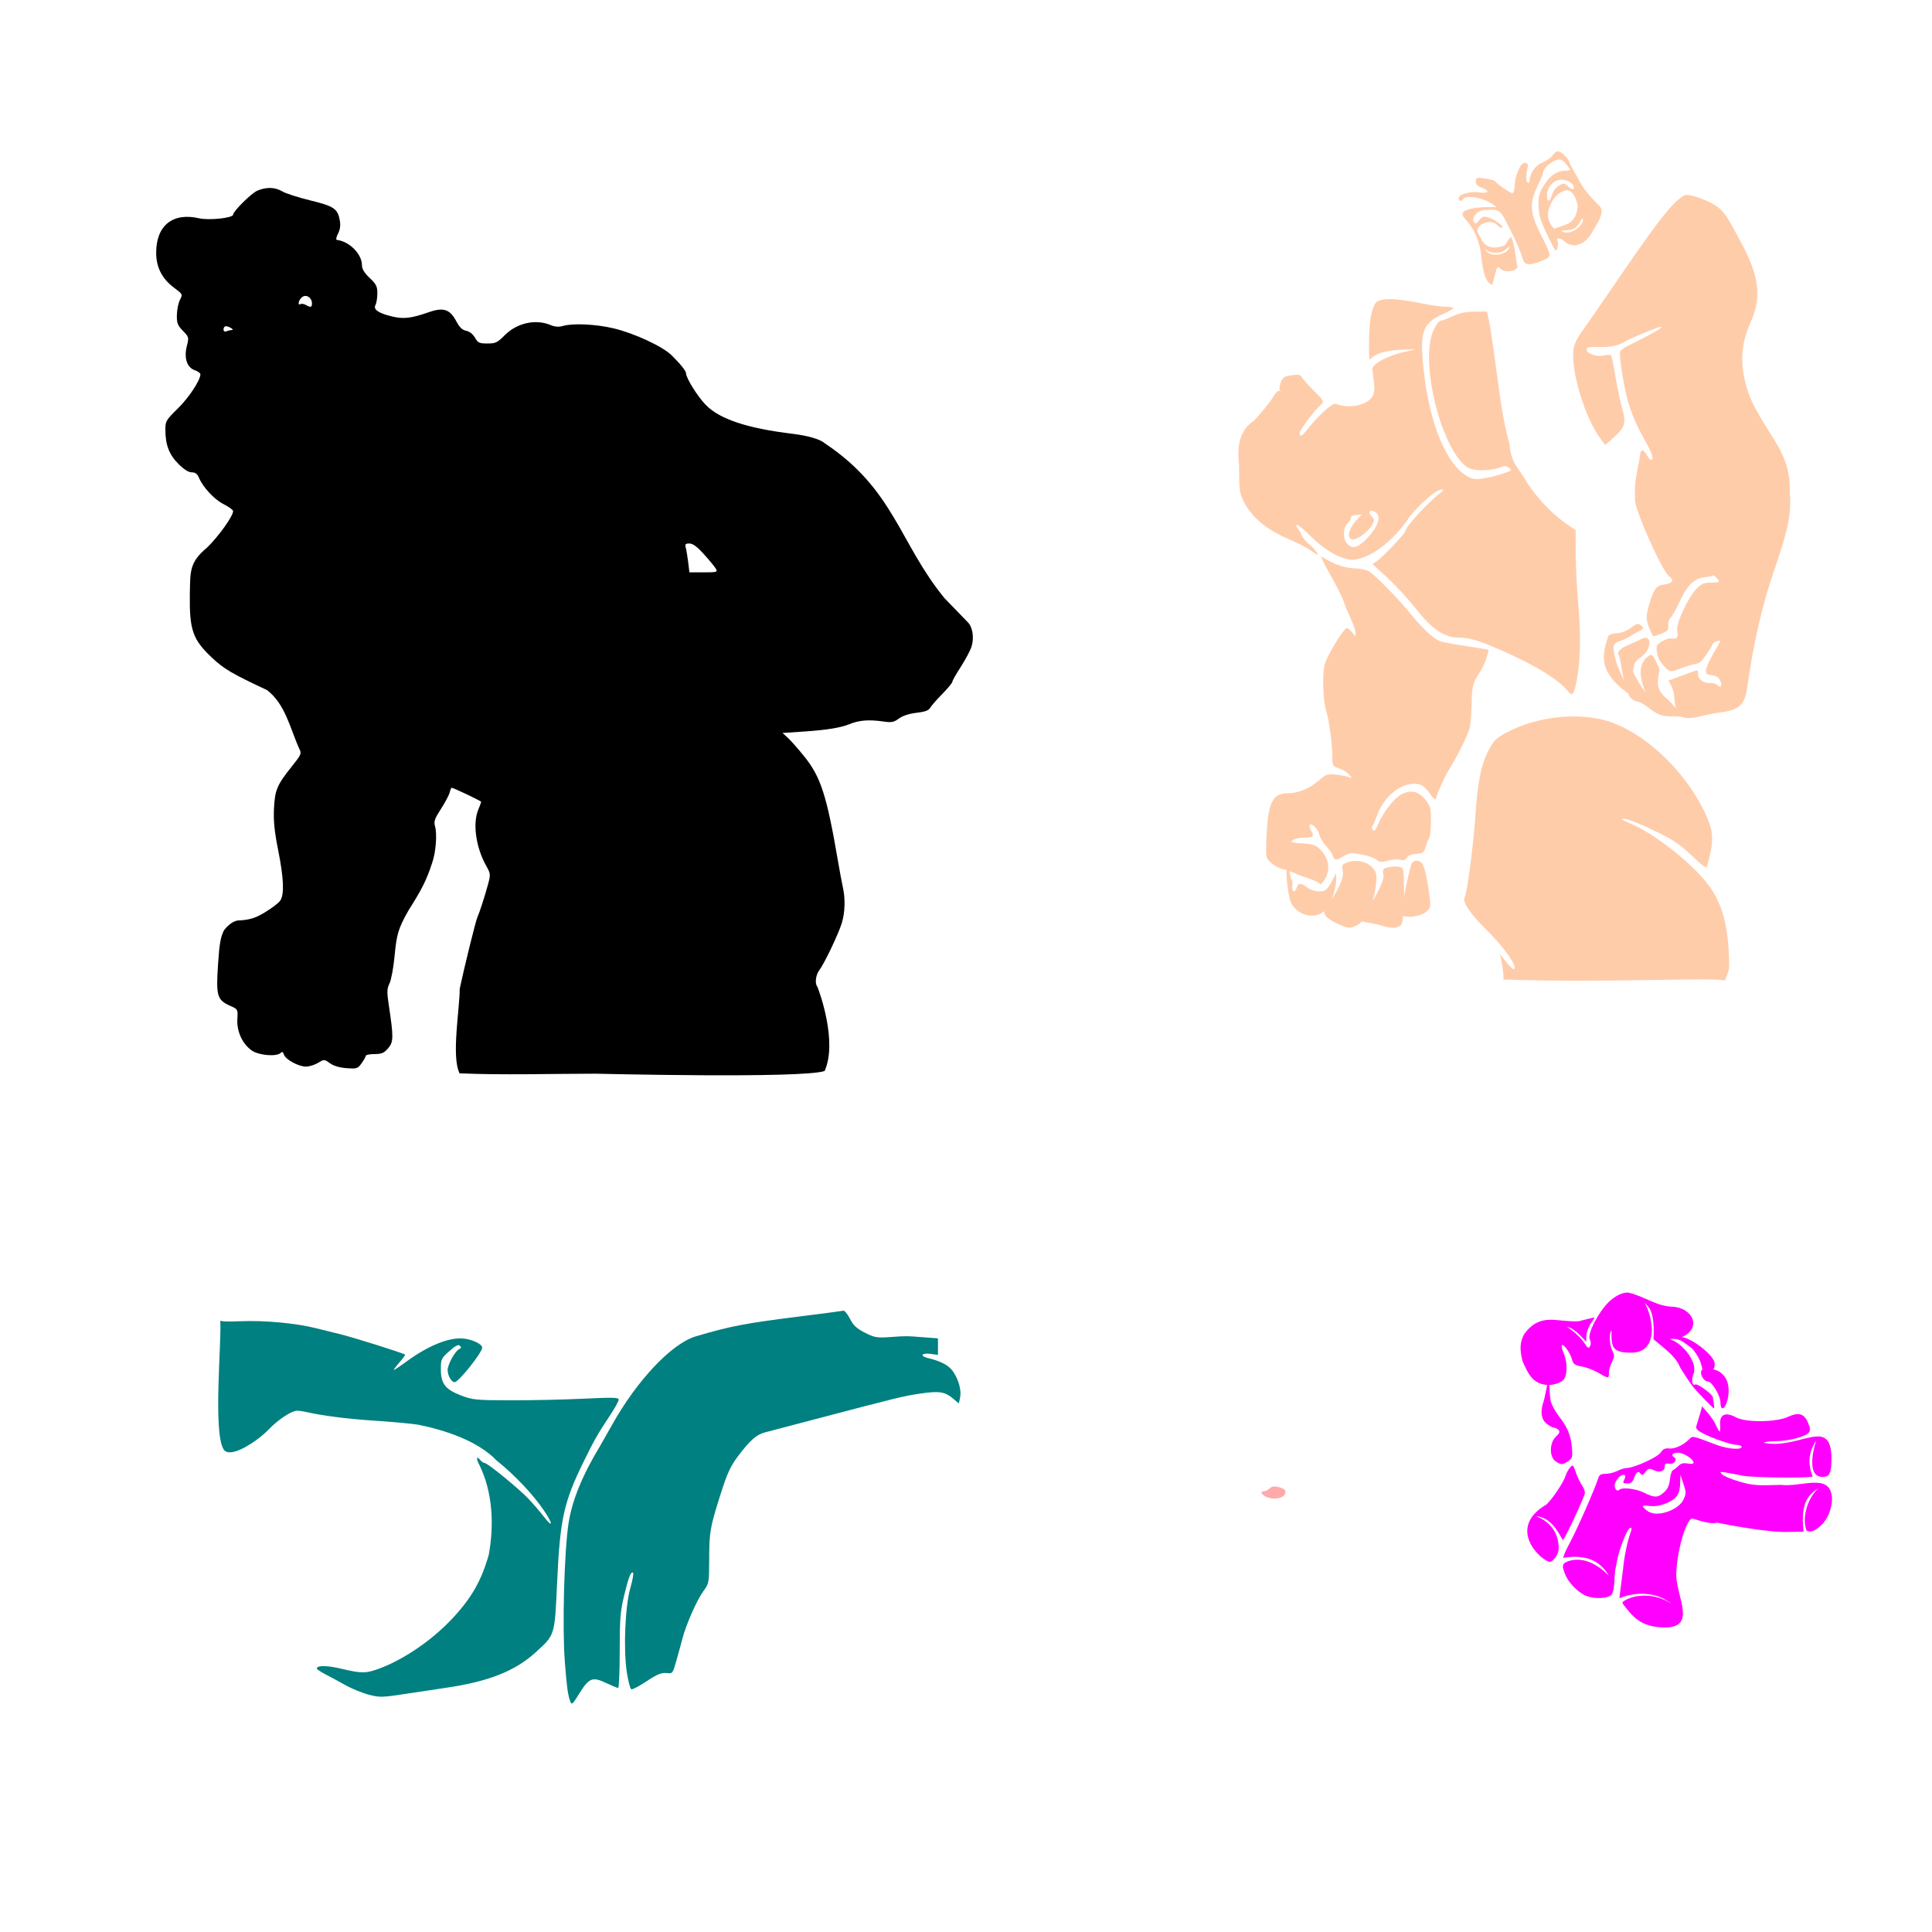
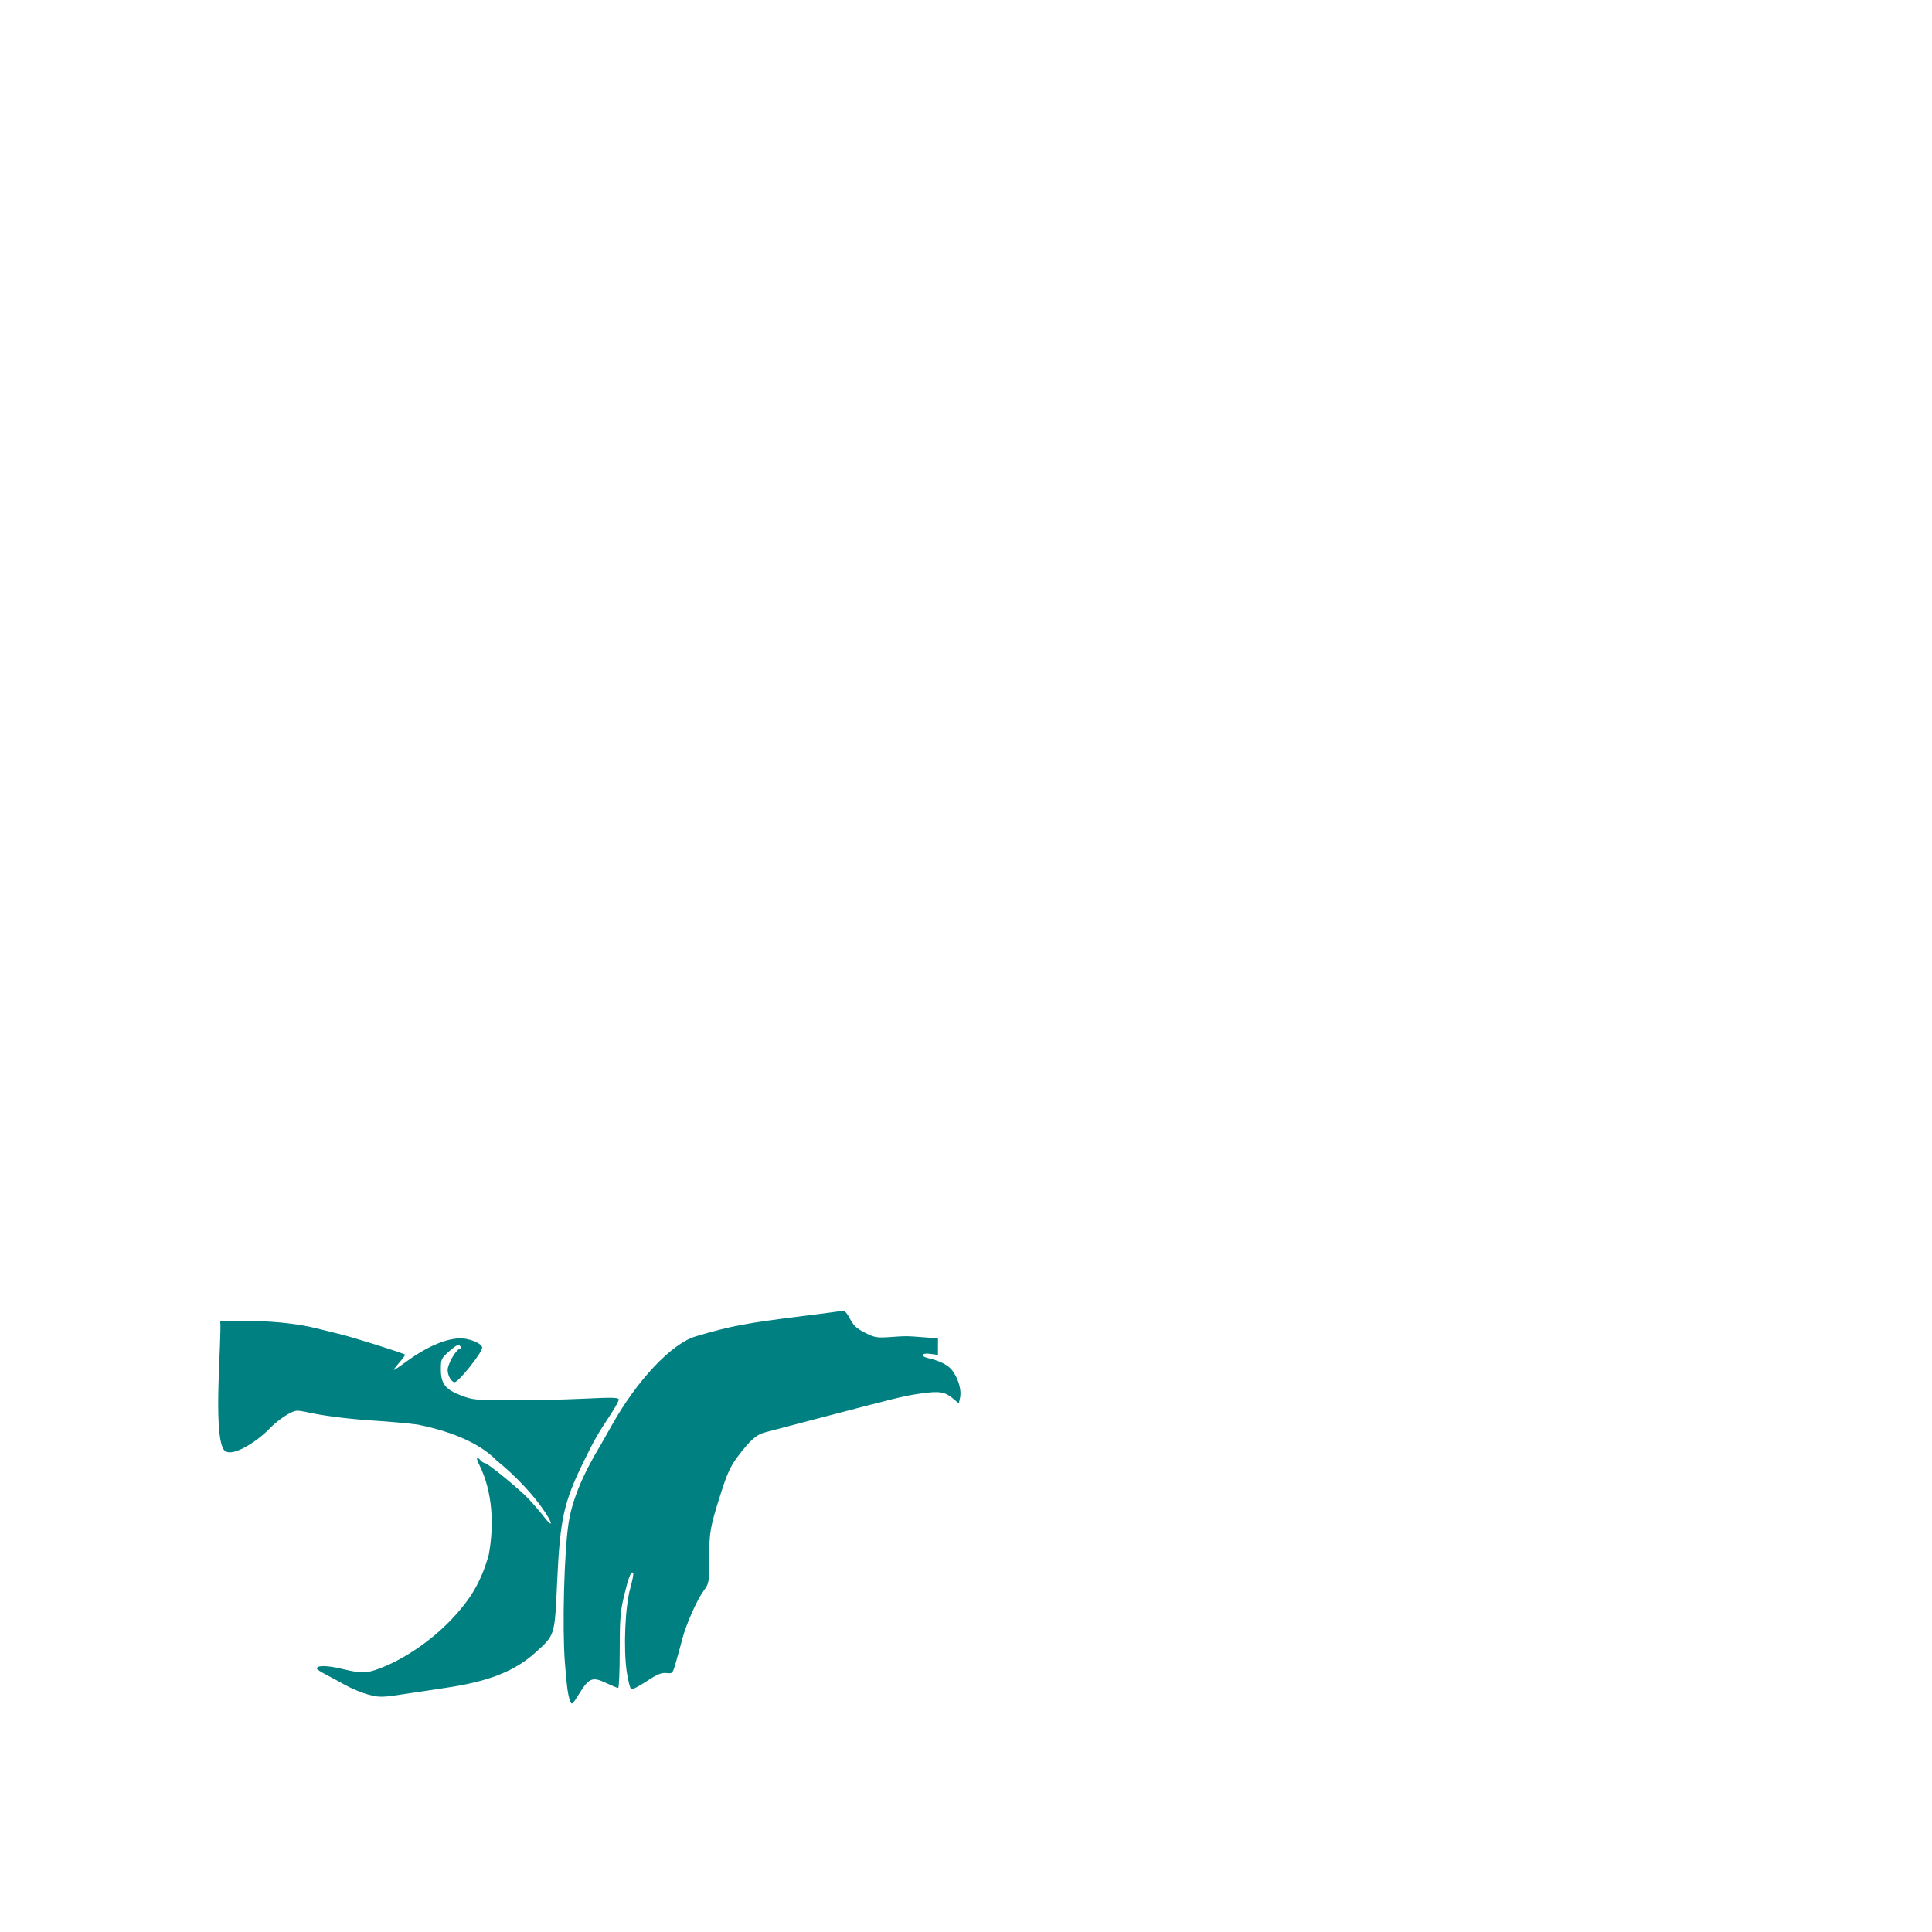
<svg xmlns="http://www.w3.org/2000/svg" xmlns:ns1="http://www.inkscape.org/namespaces/inkscape" xmlns:ns2="http://sodipodi.sourceforge.net/DTD/sodipodi-0.dtd" width="1080" height="1080" id="svg2" version="1.1" ns1:version="0.47 r22583" ns2:docname="FancyNancyCurtsy.svg">
  <defs id="defs4">
    <ns1:perspective ns2:type="inkscape:persp3d" ns1:vp_x="0 : 526.18109 : 1" ns1:vp_y="0 : 1000 : 0" ns1:vp_z="744.09448 : 526.18109 : 1" ns1:persp3d-origin="372.04724 : 350.78739 : 1" id="perspective10" />
    <ns1:perspective id="perspective2820" ns1:persp3d-origin="0.5 : 0.33333333 : 1" ns1:vp_z="1 : 0.5 : 1" ns1:vp_y="0 : 1000 : 0" ns1:vp_x="0 : 0.5 : 1" ns2:type="inkscape:persp3d" />
    <ns1:perspective id="perspective6086" ns1:persp3d-origin="0.5 : 0.33333333 : 1" ns1:vp_z="1 : 0.5 : 1" ns1:vp_y="0 : 1000 : 0" ns1:vp_x="0 : 0.5 : 1" ns2:type="inkscape:persp3d" />
  </defs>
  <ns2:namedview id="base" pagecolor="#ffffff" bordercolor="#666666" borderopacity="1.0" ns1:pageopacity="0.0" ns1:pageshadow="2" ns1:zoom="0.24388637" ns1:cx="1359.4694" ns1:cy="626.16526" ns1:document-units="in" ns1:current-layer="layer1" showgrid="false" units="in" ns1:showpageshadow="false" borderlayer="false" ns1:window-width="1280" ns1:window-height="1002" ns1:window-x="1276" ns1:window-y="92" ns1:window-maximized="1" />
  <g ns1:label="Layer 1" ns1:groupmode="layer" id="layer1" transform="translate(0,27.64)">
-     <path id="path6122" style="fill:#000000" d="m 385.396,276.187 c 1.926,0 4.307,1.78 8.283,6.186 3.068,3.4 6.045,7.039 6.606,8.073 0.93,1.714 0.305,1.866 -6.941,1.866 l -7.948,0 -0.692,-5.641 c -0.379,-3.104 -0.979,-6.722 -1.342,-8.053 -0.557,-2.042 -0.247,-2.433 2.034,-2.433 z M 126.29,154.728 c 1.743,0.021 4.989,2.096 3.313,2.118 -0.69,0.009 -2.022,0.312 -2.957,0.671 -1.116,0.428 -1.699,0.064 -1.699,-1.069 0,-0.95 0.603,-1.728 1.342,-1.72 z m 44.205,-16.944 c 1.927,-0.138 3.9,1.726 3.9,4.152 0,2.268 -0.755,2.459 -3.502,0.86 -1.039,-0.605 -2.418,-0.775 -3.062,-0.377 -0.712,0.44 -1.023,-0.022 -0.797,-1.174 0.205,-1.041 1.176,-2.399 2.16,-3.02 0.416,-0.262 0.855,-0.409 1.3,-0.44 z M 150.824,77.432 c -2.377,-0.004 -4.782,0.577 -7.151,1.594 -3.486,1.654 -13.358,11.5 -13.358,13.316 0,1.876 -13.51,3.316 -19.062,2.034 -14.682,-3.389 -23.948,4.055 -23.948,19.272 0,8.121 3.263,14.518 9.94,19.502 4.91,3.665 4.935,3.74 3.355,6.794 -0.877,1.697 -1.652,5.474 -1.72,8.409 -0.106,4.638 0.344,5.805 3.355,8.912 3.381,3.488 3.432,3.691 2.223,8.493 -1.694,6.726 0.022,12.019 4.404,13.547 1.744,0.608 3.167,1.623 3.167,2.265 0,3.307 -6.426,13.068 -12.603,19.125 -6.633,6.503 -6.989,7.091 -6.983,11.869 0.008,8.454 2.097,13.924 7.277,19.104 3.125,3.125 5.661,4.739 7.465,4.739 1.965,0 3.099,0.835 4.005,2.957 2.352,5.513 8.542,12.162 13.84,14.847 2.902,1.471 5.284,3.207 5.284,3.858 0,2.822 -8.145,14.211 -14.637,20.467 -10.03,8.331 -9.26,13.478 -9.562,26.15 -0.242,19.835 1.613,25.18 12.289,35.251 6.755,6.373 11.145,8.956 30.847,18.181 10.393,7.929 12.962,21.7 18.16,33.049 1.245,2.429 0.913,3.171 -4.299,9.667 -8.267,10.305 -9.479,13.193 -9.961,23.717 -0.312,6.831 0.282,12.645 2.349,23.046 3.162,15.918 3.514,24.846 1.132,28.247 -0.893,1.275 -4.611,4.136 -8.262,6.354 -5.256,3.193 -8.09,4.153 -13.631,4.634 -3.679,-0.29 -6.691,2.092 -9.457,5.452 -2.017,3.958 -2.649,7.567 -3.439,19.88 -1.103,17.183 -0.447,19.258 7.151,22.606 3.957,1.744 4.011,1.828 3.691,7.319 -0.404,6.918 2.96,14.112 8.262,17.636 3.994,2.654 13.745,3.409 15.916,1.237 0.861,-0.861 1.368,-0.602 1.845,0.902 0.874,2.754 8.161,6.731 12.309,6.731 1.827,0 4.862,-0.926 6.752,-2.076 3.428,-2.085 3.463,-2.089 6.689,0.21 2.096,1.493 5.385,2.462 9.332,2.747 5.77,0.417 6.204,0.258 8.388,-2.81 1.269,-1.782 2.307,-3.631 2.307,-4.131 0,-0.5 2.19,-0.928 4.865,-0.944 4.04,-0.024 5.334,-0.58 7.612,-3.229 3.045,-3.544 3.096,-6.092 0.419,-23.864 -1.161,-7.707 -1.112,-9.297 0.377,-12.435 0.94,-1.98 2.18,-8.64 2.768,-14.805 1.237,-12.97 2.053,-15.678 7.906,-26.108 6.925,-10.904 10.011,-16.555 13.211,-26.653 2.009,-5.672 2.793,-15.93 1.552,-20.257 -0.771,-2.688 -0.272,-4.153 3.292,-9.667 2.308,-3.571 4.495,-7.69 4.865,-9.164 0.37,-1.474 0.883,-2.684 1.153,-2.684 0.974,0 16.482,7.399 16.482,7.864 0,0.262 -0.729,2.218 -1.615,4.341 -3.234,7.74 -1.362,21.061 4.383,31.35 2.525,4.523 2.545,4.915 1.069,10.401 -1.765,6.555 -4.64,15.465 -6.018,18.6 -0.937,2.132 -7.171,27.378 -9.814,39.78 0.036,11.044 -4.757,37.869 -0.147,47.078 -0.571,0.086 -0.564,0.152 0.126,0.21 22.947,1.07 51.695,0.234 75.849,0.21 0.475,0 115.882,2.829 128.148,-1.51 7.225,-16.069 -2.582,-43.483 -4.005,-46.994 -1.557,-1.729 -1.013,-6.635 1.028,-9.332 2.836,-3.745 10.746,-20.309 12.582,-26.359 1.822,-6.005 2.039,-13.593 0.587,-20.068 -0.556,-2.479 -1.788,-9.104 -2.747,-14.721 -6.248,-36.577 -9.623,-46.995 -18.873,-58.423 -3.423,-4.229 -7.544,-8.902 -9.164,-10.38 l -2.936,-2.684 11.722,-0.776 c 12.926,-0.857 20.801,-2.131 25.709,-4.152 5.415,-2.23 10.873,-2.646 19.146,-1.447 4.405,0.639 5.675,0.39 8.472,-1.678 2.085,-1.541 5.677,-2.721 9.814,-3.208 4.729,-0.558 6.834,-1.306 7.654,-2.768 0.622,-1.11 3.668,-4.61 6.773,-7.759 3.104,-3.149 5.641,-6.218 5.641,-6.815 0,-0.597 2.102,-4.324 4.676,-8.283 2.574,-3.96 5.282,-9.047 6.018,-11.303 1.561,-4.783 0.73,-10.746 -1.887,-13.526 -1.002,-1.064 -6.945,-7.21 -13.211,-13.652 -25.243,-30.859 -28.11,-60.724 -66.853,-86.523 -2.497,-2.265 -9.277,-4.273 -17.971,-5.326 -25.482,-3.088 -40.809,-8.183 -48.609,-16.168 -4.579,-4.687 -10.978,-14.944 -11.03,-17.657 -0.026,-1.349 -3.215,-5.315 -8.094,-10.108 -5.064,-4.975 -20.954,-12.34 -32.588,-15.078 -9.905,-2.33 -22.571,-2.901 -28.226,-1.279 -2.29,0.657 -4.389,0.505 -6.836,-0.524 -8.276,-3.48 -18.697,-1.204 -25.479,5.578 -4.287,4.287 -5.258,4.746 -9.835,4.739 -4.519,-0.006 -5.281,-0.349 -6.92,-3.229 -1.137,-1.997 -3.007,-3.483 -4.886,-3.858 -2.205,-0.441 -3.727,-1.891 -5.515,-5.263 -3.633,-6.848 -7.232,-8.031 -15.602,-5.096 -9.595,3.365 -13.872,3.882 -20.215,2.37 -7.805,-1.86 -10.778,-3.912 -9.416,-6.459 0.58,-1.083 1.048,-4.005 1.048,-6.501 0,-3.895 -0.608,-5.107 -4.299,-8.619 -3.008,-2.861 -4.299,-4.99 -4.299,-7.088 -0.009,-6.253 -6.985,-13.299 -14.008,-14.155 -0.644,-0.079 -0.395,-1.52 0.608,-3.46 1.159,-2.242 1.509,-4.601 1.048,-7.256 -1.167,-6.731 -3.216,-8.134 -16.587,-11.387 -6.719,-1.635 -13.721,-3.891 -15.56,-5.012 -2.299,-1.336 -4.648,-1.925 -7.025,-1.929 z" />
-     <path style="fill:#ff00ff" d="m 910.017,694.908 c -2.915,-0.028 -6.302,1.366 -10.108,4.697 -6.128,5.648 -12.81,18.483 -11.198,21.494 0.663,1.239 0.719,2.731 0.147,3.754 -0.799,1.428 -1.275,1.211 -2.999,-1.447 -2.043,-3.149 -5.976,-6.792 -9.919,-9.353 5.082,0.774 11.058,9.451 10.883,8.073 -0.946,-7.467 4.751,-12.591 4.488,-13.169 -0.155,-0.341 -8.22,1.884 -8.787,1.992 -12.565,0.645 -21.334,-5.166 -30.449,7.109 -2.422,4.518 -2.672,8.463 -0.965,15.245 2.726,5.918 5.201,12.739 13.798,13.253 -0.642,2.695 -1.433,7.452 -1.971,8.996 -2.052,5.886 -1.486,10.194 1.657,12.666 1.558,1.225 3.4,2.223 4.089,2.223 0.689,0 1.806,0.569 2.495,1.258 0.955,0.955 0.636,1.84 -1.384,3.712 -3.644,3.379 -3.807,11.302 -0.273,13.777 3.015,2.112 4.062,2.088 7.193,-0.105 2.28,-1.597 2.473,-2.356 1.971,-7.885 -0.592,-6.531 -2.561,-11.166 -7.298,-17.216 -1.62,-2.069 -3.589,-5.563 -4.362,-7.78 -0.61,-1.752 -0.751,-6.792 -1.007,-9.604 2.516,-0.103 6.107,-1.184 7.696,-2.621 2.513,-2.274 2.71,-9.587 0.398,-15.119 -0.895,-2.141 -1.351,-4.186 -1.007,-4.53 0.938,-0.94 4.649,4.276 5.641,7.927 0.742,2.731 1.562,3.313 5.494,3.984 2.539,0.433 6.712,2.024 9.269,3.523 5.737,3.363 5.872,3.357 5.872,-0.021 0,-1.508 0.769,-4.2 1.699,-5.997 1.523,-2.953 1.522,-3.612 0.021,-6.773 -1.471,-3.1 -1.634,-9.647 -0.273,-11.009 -0.156,9.856 0.481,12.673 11.617,12.54 14.632,-0.44 12.019,-19.073 6.765,-28.155 1.334,2.38 6.048,2.625 5.104,20.648 8.748,7.321 12.463,9.952 15.098,16.126 2.716,4.435 5.962,9.259 7.214,10.737 3.015,3.561 11.061,11.827 11.513,11.827 0.196,0 0.164,-1.081 -0.084,-2.412 -0.248,-1.33 -0.502,-3.018 -0.545,-3.754 -0.104,-1.738 -8.639,-7.958 -9.877,-7.193 -1.687,1.043 -2.303,-2.725 -0.965,-5.955 2.578,-6.224 -5.855,-17.174 -13.379,-19.46 6.108,-0.568 7.071,1.365 12.54,5.18 3.096,3.61 5.04,7.211 5.83,11.848 -2.116,1.416 0.474,6.689 3.083,6.689 2.282,0 7.004,7.959 7.004,11.806 0,3.968 1.824,4.256 3.25,0.503 2.748,-7.225 1.734,-17.198 -7.486,-19.167 0.848,-0.469 1.006,-1.304 1.006,-3.062 0,-4.699 -13.625,-14.847 -18.454,-14.847 11.743,-5.173 5.978,-16.591 -5.284,-17.049 -8.996,-0.266 -16.265,-6.191 -24.766,-7.906 z m 41.437,63.581 c -0.244,1.338 -1.171,4.603 -3.125,10.821 -0.526,1.675 0.24,2.579 3.859,4.425 5.806,2.962 15.832,6.32 18.957,6.354 1.33,0.015 2.433,0.499 2.433,1.09 0,1.828 -7.812,1.205 -14.008,-1.132 -14.228,-5.366 -13.209,-5.178 -15.56,-2.894 -3.345,3.25 -7.93,5.273 -11.093,4.907 -2.085,-0.241 -3.343,0.364 -4.509,2.202 -1.658,2.614 -14.683,8.598 -18.957,8.703 -1.263,0.031 -3.675,0.773 -5.368,1.657 -1.694,0.883 -4.619,1.611 -6.501,1.615 -2.613,0.007 -3.598,0.564 -4.152,2.412 -1.642,5.474 -11.624,28.227 -15.707,35.796 -2.411,4.469 -4.108,8.411 -3.775,8.745 8.536,-1.297 19.044,-1.063 25.332,9.919 -6.05,-6.255 -14.952,-11.154 -23.319,-7.759 -3.496,1.46 -2.249,3.603 -1.195,6.627 1.716,4.922 7.502,10.87 12.268,12.603 4.851,1.765 12.023,1.348 13.882,-0.797 2.302,-3.858 1.018,-11.891 2.579,-16.21 0.45,-6.266 6.064,-21.222 7.969,-21.222 0.582,0 0.737,0.832 0.336,1.866 -1.912,4.933 -3.922,14.464 -4.53,21.515 l -2.034,16.042 c 11.372,-4.557 22.496,-2.486 29.295,3.25 -6.687,-4.79 -17.062,-6.293 -24.892,-2.726 -1.497,0.682 -2.726,1.579 -2.726,1.992 0,0.413 1.945,2.964 4.32,5.662 5.041,5.726 10.675,8.076 19.565,8.199 17.437,-0.164 6.791,-16.267 6.228,-29.002 0,-12.244 5.301,-31.305 8.912,-32 0.363,0.009 10.396,3.809 13.819,2.328 9.923,2.133 29.342,5.394 38.627,5.263 l 9.814,-0.147 c -1.913,-17.032 3.21,-20.873 8.472,-24.451 -6.118,5.507 -9.44,15.857 -6.899,23.633 1.487,1.487 4.47,0.613 7.696,-2.244 4.165,-3.689 6.627,-9.516 6.627,-15.686 -0.732,-14.559 -16.996,-5.986 -28.603,-7.423 -13.563,0.467 -16.043,0.27 -23.382,-1.908 -4.515,-1.34 -8.822,-3.169 -9.562,-4.068 -1.445,-1.756 -2.229,-1.815 12.1,0.902 5.375,1.019 35.32,1.346 38.69,0.44 -2.111,-4.909 -3.391,-12.44 1.971,-20.173 -1.818,5.28 -5.372,20.405 3.481,20.341 3.875,0 4.172,-1.954 4.844,-5.536 2.172,-31.187 -16.638,-9.264 -37.62,-13.505 0.323,-0.525 3.368,-0.944 6.773,-0.944 6.955,0 16.424,-2.466 18.328,-4.76 0.969,-1.168 0.89,-2.404 -0.356,-5.389 -2.222,-5.317 -5.253,-6.216 -11.345,-3.397 -6.457,2.988 -23.447,3.183 -28.75,0.336 -6.152,-3.303 -9.494,-1.826 -9.101,4.005 0.142,2.106 0.014,3.817 -0.273,3.817 -0.286,0 -1.449,-2.059 -2.579,-4.571 -0.886,-1.971 -3.87,-5.847 -7.256,-9.52 z m -13.505,25.919 c 3.161,0 8.745,3.579 8.745,5.599 0,0.685 -1.283,0.876 -3.25,0.482 -2.357,-0.471 -3.796,-0.105 -5.242,1.342 -1.097,1.096 -2.483,2.169 -3.083,2.391 -0.6,0.222 -1.338,2.564 -1.636,5.201 -0.388,3.436 -1.346,5.491 -3.397,7.256 -3.503,3.014 -5.154,3.007 -11.345,-0.021 -4.493,-2.198 -12.065,-3.012 -13.61,-1.468 -1.105,1.105 -2.516,-0.331 -2.516,-2.558 0,-1.148 0.998,-3.074 2.202,-4.278 2.645,-2.645 4.766,-1.854 3.145,1.174 -0.969,1.813 -0.763,2.076 1.657,2.076 2.124,0 3.042,-0.746 3.9,-3.208 1.179,-3.381 2.443,-4.066 3.712,-2.013 0.503,0.815 1.345,0.428 2.537,-1.153 1.572,-2.084 2.124,-2.204 4.613,-1.07 3.469,1.581 6.186,0.688 6.186,-2.034 0,-1.558 0.596,-1.923 2.537,-1.552 2.614,0.5 4.807,-2.255 2.789,-3.502 -2.042,-1.262 -0.96,-2.663 2.055,-2.663 z m -58.947,7.235 c -0.343,0.007 -0.733,0.4 -1.321,1.069 -0.92,1.049 -2.052,3.114 -2.495,4.592 -1.064,3.545 -7.241,12.838 -10.674,16.063 -23.057,13.465 -2.539,31.823 1.887,32.105 1.653,-0.239 4.1,-3.162 4.802,-6.144 0.516,-4.845 -0.653,-14.758 -12.519,-19.397 8.332,0.611 12.359,8.9 14.931,13.379 0.352,-0.218 1.892,-2.962 3.439,-6.102 3.339,-6.778 7.816,-16.728 8.765,-19.502 0.399,-1.164 -0.15,-3.163 -1.342,-4.844 -1.115,-1.572 -2.735,-4.938 -3.586,-7.465 -0.905,-2.687 -1.316,-3.761 -1.887,-3.754 z m 60.373,5.138 1.699,5.117 c 1.562,4.706 1.569,5.428 -0.063,8.849 -2.567,5.382 -13.117,9.409 -18.538,7.088 -1.203,-0.515 -2.791,-1.655 -3.523,-2.537 -1.153,-1.389 -0.708,-1.526 3.271,-1.09 3.172,0.347 6.173,-0.192 9.709,-1.72 5.558,-2.401 7.164,-4.97 7.34,-11.743 l 0.105,-3.963 z" id="path6270" ns2:nodetypes="ccssscssccccsssssssssscssssssscscccccsssssscccssccsccccssssssssssssscccssccsscccsssccccccccsccssscccccssssssssccsssssssssssssssssssccsscccccsssscccssssscc" />
-     <path style="fill:#ffaaaa" d="m 712.708,803.29 c 0.474,0.007 0.979,0.085 1.51,0.21 4.108,0.966 5.201,2.234 3.817,4.446 -1.311,2.095 -6.252,2.796 -9.709,1.363 -3.004,-1.245 -4.219,-3.271 -1.971,-3.271 0.964,0 2.489,-0.727 3.376,-1.615 0.661,-0.661 1.509,-1.032 2.516,-1.111 0.151,-0.012 0.303,-0.024 0.461,-0.021 l 0,-7e-5 z" id="path6126" />
    <path id="path6118" style="fill:#008080" d="m 345.877,754.737 c 0,0.8 -2.097,4.619 -4.655,8.493 -7.365,11.154 -8.895,13.85 -15.057,26.401 -10.996,22.398 -13.111,32.015 -14.7,66.685 -1.411,30.779 -1.099,29.771 -12.142,39.801 -11.491,10.437 -26.399,16.308 -50.202,19.754 -3.843,0.556 -13.608,2.026 -21.704,3.271 -13.857,2.131 -15.098,2.168 -21.285,0.566 -3.615,-0.937 -9.571,-3.398 -13.232,-5.452 -3.661,-2.054 -8.727,-4.791 -11.24,-6.081 -2.513,-1.29 -4.55,-2.673 -4.55,-3.083 0,-1.866 5.69,-1.816 13.819,0.126 11.18,2.67 13.689,2.657 21.18,-0.147 13.795,-5.161 29.153,-15.658 40.514,-27.701 10.817,-11.466 16.416,-21.209 20.572,-35.775 3.058,-16.397 2.336,-35.062 -5.243,-50.349 -1.94,-3.752 -1.654,-5.326 0.503,-2.726 0.748,0.901 1.848,1.636 2.433,1.636 1.616,0 18.981,14.191 24.556,20.068 2.708,2.855 6.505,7.274 8.451,9.814 5.009,6.54 5.478,4.671 0.65,-2.6 -6.159,-9.276 -16.397,-20.174 -26.926,-28.645 -10.571,-10.992 -28.688,-16.965 -44.079,-20.068 -4.73,-0.66 -16.019,-1.685 -25.08,-2.265 -14.318,-0.917 -28.89,-2.805 -37.851,-4.907 -1.454,-0.341 -3.52,-0.608 -4.592,-0.587 -3.116,0.063 -10.553,4.977 -15.748,10.401 -6.338,6.617 -21.784,16.934 -25.29,11.177 -6.042,-9.922 -0.954,-61.319 -1.866,-71.823 1.918,0.421 4.268,0.492 11.261,0.21 13.689,-0.552 31.603,1.137 42.737,4.026 2.069,0.537 7.871,1.963 12.897,3.187 7.565,1.843 35.004,10.469 36.425,11.45 0.226,0.156 -1.104,2.021 -2.957,4.131 -1.852,2.11 -3.376,4.094 -3.376,4.404 0,0.31 3.036,-1.672 6.731,-4.383 13.132,-9.637 25.133,-14.308 33.322,-13.001 4.836,0.772 9.395,3.173 9.395,4.949 0,2.77 -13.202,19.313 -15.413,19.313 -1.758,0 -3.865,-3.635 -3.9,-6.731 -0.037,-3.198 4.327,-11.008 6.627,-11.848 1.011,-0.369 1.094,-0.841 0.252,-1.74 -0.868,-0.928 -2.375,-0.183 -5.914,2.957 -4.536,4.025 -4.76,4.481 -4.76,10.17 0,8.051 2.494,11.272 11.387,14.658 6.427,2.447 8.283,2.624 27.848,2.663 11.53,0.023 29.807,-0.38 40.598,-0.902 16.243,-0.785 19.607,-0.701 19.607,0.503 z m 191.037,-3.481 c 0.005,0.868 -0.067,1.686 -0.231,2.433 l -0.692,3.187 -3.229,-2.705 c -4.556,-3.834 -7.667,-4.328 -18.076,-2.831 -9.252,1.33 -12.535,2.137 -58.066,14.113 -13.895,3.654 -26.974,7.09 -29.044,7.633 -4.717,1.239 -8.28,4.39 -14.91,13.148 -4.242,5.605 -6.059,9.475 -9.646,20.718 -6.112,19.156 -6.555,21.692 -6.585,37.012 -0.026,13.255 -0.093,13.581 -3.229,17.846 -3.646,4.958 -9.735,18.771 -11.785,26.716 -0.763,2.956 -2.293,8.541 -3.397,12.414 -1.989,6.982 -2.033,7.053 -5.515,6.668 -2.75,-0.304 -5.131,0.672 -10.967,4.53 -4.099,2.709 -7.967,4.757 -8.598,4.551 -0.631,-0.207 -1.769,-4.457 -2.537,-9.437 -1.976,-12.801 -0.997,-36.701 1.929,-47.078 1.23,-4.362 1.944,-8.226 1.594,-8.577 -1.161,-1.162 -2.574,2.418 -5.054,12.75 -2.113,8.804 -2.453,13.05 -2.453,30.889 0,11.382 -0.401,20.698 -0.881,20.698 -0.48,-2e-4 -3.544,-1.262 -6.815,-2.81 -7.579,-3.585 -9.502,-2.802 -14.973,6.06 -3.682,5.965 -4.189,6.39 -4.97,4.278 -1.355,-3.663 -1.927,-7.821 -3.02,-21.872 -1.505,-19.352 -0.407,-61.28 2.034,-77.568 1.916,-12.782 7.752,-27.03 17.867,-43.723 0.599,-0.989 3.477,-6.063 6.396,-11.282 14.048,-25.115 33.406,-45.618 46.868,-49.615 19.578,-5.813 27.927,-7.391 60.205,-11.408 11.562,-1.439 21.589,-2.77 22.27,-2.957 0.681,-0.186 2.355,1.832 3.712,4.488 1.933,3.784 3.734,5.468 8.367,7.822 5.35,2.719 6.692,2.951 13.987,2.454 9.866,-0.673 8.498,-0.672 18.538,0.084 l 8.325,0.629 0,4.613 0,4.634 -4.299,-0.587 c -4.91,-0.658 -5.991,1.217 -1.342,2.328 7.253,1.733 11.727,4.117 14.05,7.507 2.6,3.794 4.149,8.485 4.173,12.247 z" />
-     <path id="path6092" style="fill:#ffccaa" d="m 878.096,372.864 c -12.039,0.223 -24.32,3.114 -34.643,8.346 -7.273,3.686 -8.374,4.774 -11.764,11.471 -3.866,7.637 -5.74,17.302 -6.962,36.09 -1.009,15.479 -4.652,43.09 -5.976,45.232 -1.492,2.414 2.904,8.955 12.268,18.223 9.72,9.622 17.466,20.603 15.413,21.872 -0.501,0.309 -2.508,-1.459 -4.446,-3.942 l -3.523,-4.509 0.797,3.754 c 0.882,4.194 1.289,7.993 1.153,10.506 56.669,1.985 114.3,-1.256 124.08,0.524 -0.208,-1.509 2.109,-4.296 2.097,-7.99 -0.065,-19.722 -2.955,-32.32 -9.814,-42.905 -7.965,-12.293 -31.548,-31.339 -45.841,-37.033 -2.537,-1.011 -4.37,-2.068 -4.089,-2.349 0.916,-0.916 8.499,1.947 19.922,7.528 8.801,4.301 12.892,7.112 19.083,13.085 5.568,5.373 8.017,7.127 8.346,5.976 3.95,-13.812 3.892,-19.066 -0.356,-28.435 -12.125,-26.741 -38.433,-50.212 -60.792,-54.271 -4.067,-0.738 -8.275,-1.127 -12.54,-1.174 -0.8,-0.009 -1.609,-0.015 -2.412,0 z M 738.348,283.261 c 3.487,8.492 11.118,19.056 13.966,28.729 2.956,6.253 5.389,12.414 5.389,13.693 l 0,2.328 -2.013,-2.307 c -1.104,-1.273 -2.304,-2.328 -2.663,-2.328 -1.804,0 -11.396,15.696 -12.561,20.551 -1.422,5.927 -0.864,20.801 0.986,26.213 1.434,4.196 3.355,18.622 3.355,25.269 0,4.97 0.165,5.274 3.628,6.417 1.997,0.659 4.535,2.22 5.641,3.481 1.974,2.249 1.963,2.281 -0.147,1.447 -1.182,-0.467 -4.419,-1.107 -7.214,-1.405 -4.577,-0.488 -5.487,-0.177 -9.08,2.978 -5.473,4.806 -11.782,7.458 -17.762,7.486 -8.575,0.04 -11.078,5.255 -11.911,24.724 -0.48,11.257 -0.473,11.282 2.579,14.134 1.681,1.57 4.662,3.154 6.627,3.523 0.557,0.105 1.255,0.28 1.992,0.503 -0.123,5.288 1.182,15.989 2.81,18.81 4.013,6.952 12.864,8.759 18.328,4.215 -0.617,3.044 4.51,5.784 9.332,7.885 4.205,1.833 5.395,1.802 9.164,-0.147 0.878,-0.454 1.735,-1.141 2.558,-1.992 l 9.541,1.845 c 6.837,2.421 11.202,2.228 12.687,-0.545 0.294,-0.549 0.554,-2.253 0.755,-4.55 2.213,1.41 9.551,0.476 12.582,-1.908 2.714,-2.136 2.891,-2.745 2.328,-7.78 -0.952,-8.502 -2.574,-16.413 -3.88,-18.852 -0.743,-1.39 -2.12,-2.151 -3.439,-2.181 -1.026,-0.023 -2.01,0.394 -2.642,1.3 -0.725,1.039 -3.051,11.012 -4.467,18.999 0.15,-7.355 -0.036,-14.835 -0.692,-15.895 -0.51,-0.825 -2.382,-1.239 -4.655,-1.174 -1.364,0.038 -2.862,0.259 -4.32,0.65 -2.081,0.558 -2.347,1.149 -1.803,4.047 0.521,2.777 -2.856,9.109 -6.018,14.721 0.871,-2.881 1.504,-6.03 1.824,-9.29 0.57,-5.803 0.372,-6.827 -1.908,-9.478 -2.034,-2.364 -5.733,-3.73 -9.395,-3.754 -1.664,-0.011 -3.306,0.262 -4.802,0.839 -2.828,1.09 -3.005,1.466 -2.349,5.347 0.604,3.577 -2.937,10.107 -6.165,15.203 1.413,-3.691 2.42,-8.205 2.412,-11.68 l 0,-2.873 -1.426,2.684 c -3.56,6.76 -4.405,7.532 -8.241,7.507 -2.079,-0.013 -4.978,-0.98 -6.459,-2.139 -3.439,-2.69 -5.06,-2.69 -5.914,0 -1.071,3.375 -2.883,2.524 -2.495,-1.174 0.192,-1.834 -0.017,-3.29 -0.461,-3.229 -0.246,0.033 -0.688,-2.533 -1.132,-4.844 1.421,0.507 2.888,1.108 4.047,1.699 2.922,1.375 11.368,3.515 13.19,5.704 0.799,-0.307 2.155,-1.934 3.02,-3.607 2.908,-5.624 1.428,-11.874 -3.963,-16.692 -1.8,-1.609 -4.207,-2.311 -8.43,-2.495 -3.252,-0.142 -6.138,-0.499 -6.417,-0.776 -1.109,-1.103 2.898,-2.501 7.214,-2.516 4.793,-0.017 5.423,-0.832 3.271,-4.278 -0.717,-1.148 -0.941,-2.456 -0.503,-2.894 1.117,-1.118 4.886,2.924 5.305,5.683 0.192,1.261 1.9,4.069 3.796,6.228 1.896,2.159 3.451,4.274 3.46,4.697 0.009,0.423 0.432,1.387 0.923,2.16 0.705,1.112 1.736,0.919 4.928,-0.965 3.718,-2.193 4.537,-2.284 10.506,-1.174 3.566,0.663 7.342,1.968 8.388,2.915 1.584,1.434 2.635,1.524 6.27,0.545 2.402,-0.647 5.561,-0.865 7.004,-0.503 1.854,0.465 2.913,0.099 3.649,-1.216 0.659,-1.178 2.582,-1.938 5.222,-2.097 3.722,-0.225 4.283,-0.646 5.243,-3.879 0.591,-1.992 1.502,-4.282 2.013,-5.075 0.512,-0.793 0.936,-5.026 0.965,-9.416 0.047,-7.309 -0.221,-8.318 -3.187,-11.995 -3.737,-4.632 -8.026,-5.626 -13.064,-3.02 -4.189,2.166 -10.047,9.465 -12.981,16.189 -1.772,4.063 -2.559,4.983 -3.292,3.796 -0.532,-0.861 -0.646,-1.828 -0.231,-2.139 0.415,-0.311 1.425,-2.5 2.223,-4.865 4.189,-12.423 15.088,-20.693 24.262,-18.391 1.561,0.392 4.003,2.589 5.662,5.096 1.723,2.603 3.08,3.804 3.313,2.936 0.932,-3.468 4.958,-12.417 7.172,-15.937 4.448,-7.072 10.268,-18.638 11.596,-23.067 0.736,-2.454 1.337,-10.574 1.363,-18.37 0.647,-13.247 5.582,-9.827 9.416,-25.814 -0.402,-0.392 -11.144,-1.992 -15.874,-2.705 -4.73,-0.713 -9.864,-1.748 -11.408,-2.307 -3.477,-1.259 -9.776,-7.095 -16.063,-14.868 -7.302,-9.027 -20.571,-22.538 -23.822,-24.262 -1.596,-0.847 -5.362,-1.531 -8.367,-1.531 -6.949,-0.483 -12.883,-3.34 -18.286,-6.794 z m 27.974,-25.395 c 0.391,-0.032 0.919,0.064 1.573,0.315 4.569,1.753 3.195,7.715 -3.397,14.763 -5.321,5.69 -8.493,6.603 -11.471,3.313 -2.517,-2.781 -2.283,-9.046 0.419,-11.492 1.203,-1.089 1.981,-2.496 1.74,-3.125 -0.239,-0.629 1.038,-1.253 2.831,-1.384 l 3.25,-0.252 -2.789,2.936 c -4.789,5.021 -5.927,10.988 -2.097,10.988 2.598,0 8.411,-4.346 10.464,-7.822 1.713,-2.9 1.695,-3.192 -0.084,-5.159 -1.565,-1.729 -1.613,-2.986 -0.44,-3.083 z m 10.8,-118.292 c -4.087,-0.034 -6.777,0.613 -7.969,1.929 -0.974,1.076 -2.256,4.531 -2.852,7.675 -1.241,6.546 -1.442,25.914 -0.252,24.116 1.966,-2.972 8.606,-5.095 16.923,-5.41 l 8.598,-0.315 -6.836,1.573 c -9.338,2.151 -17.973,6.884 -17.615,9.667 0.15,1.167 0.565,4.441 0.944,7.277 0.904,6.765 -0.829,9.9 -6.752,12.163 -4.387,1.675 -10.052,1.611 -14.742,-0.189 -1.663,-0.638 -10.279,7.209 -15.728,14.323 -2.891,3.774 -4.32,4.415 -4.32,1.929 0,-1.603 8.31,-12.601 11.911,-15.77 1.906,-1.677 1.716,-2.029 -4.278,-8.073 -3.442,-3.471 -6.457,-6.906 -6.689,-7.654 -0.302,-0.97 -1.823,-1.172 -5.326,-0.692 -4.212,0.577 -5.088,1.143 -6.144,3.942 -0.677,1.794 -0.935,3.745 -0.566,4.341 0.37,0.596 0.189,0.782 -0.398,0.419 -0.587,-0.363 -2.143,1.264 -3.46,3.607 -1.317,2.343 -6.109,8.265 -10.653,13.169 -6.619,4.285 -9.891,11.919 -8.262,24.451 0,14.008 0.235,16.021 2.433,20.383 4.633,9.196 12.739,15.962 25.709,21.494 4.628,1.974 9.945,4.725 11.827,6.102 4.933,3.609 5.386,3.086 1.321,-1.531 -3.191,-2.948 -5.474,-4.437 -7.004,-8.577 -4.879,-6.397 -1.733,-5.22 5.62,2.097 7.945,7.907 16.556,12.815 23.298,13.295 12.396,-0.679 26.048,-14.344 32.189,-24.283 7.488,-8.751 14.995,-15.069 17.846,-15.015 1.379,0.026 1.161,0.498 -0.902,2.055 -6.745,5.091 -19.339,18.858 -19.355,21.159 -0.009,1.236 -12.759,14.678 -15.937,16.797 l -2.495,1.678 5.159,4.655 c 7.631,6.916 13.167,12.879 20.886,22.417 7.762,9.591 14.613,13.965 21.914,14.008 5.678,0.033 10.143,1.215 19.754,5.243 20.661,8.659 36.157,17.843 41.437,24.556 2.505,3.184 3.357,2.354 4.865,-4.865 2.199,-10.537 2.613,-26.379 1.111,-42.821 -0.804,-8.804 -1.491,-21.893 -1.51,-29.086 l -0.021,-13.085 -5.054,-3.439 c -7.573,-5.167 -16.366,-14.325 -21.977,-22.92 -4.898,-8.907 -8.888,-10.041 -10.003,-22.081 -2.626,-8.931 -4.643,-20.411 -7.654,-43.639 -1.303,-10.052 -2.928,-20.947 -3.607,-24.199 l -1.237,-5.914 -6.941,0.042 c -4.851,0.033 -8.494,0.777 -12.016,2.433 -2.775,1.305 -5.456,2.37 -5.976,2.37 -2.622,0 -5.776,5.492 -6.836,11.932 -3.591,21.813 8.031,61.467 20.53,70.082 3.832,2.64 13.857,2.43 20.53,-0.44 2.139,-0.343 6.2,2.584 2.37,3.104 -2.826,1.213 -8.147,2.753 -11.827,3.418 -5.704,1.03 -7.209,0.958 -10.212,-0.545 -12.051,-6.034 -21.819,-29.4 -25.08,-59.995 -1.874,-17.582 -0.966,-22.886 4.697,-27.555 3.815,-3 8.281,-3.809 12.016,-6.731 0.007,-0.443 -1.886,-0.797 -4.194,-0.797 -2.309,0 -8.962,-0.962 -14.784,-2.139 -6.846,-1.384 -12.333,-2.105 -16.42,-2.139 z m 66.961,-30.124 c -0.096,5.517 -11.696,7.6 -14.218,1.887 1.955,2.006 8.907,4.963 14.218,-1.887 z m 40.409,-15.015 c 2.459,2.046 -6.41,11.054 -11.97,6.836 8.078,-0.453 8.073,-0.509 11.97,-6.836 z m -8.577,-15.832 c 4.035,0.578 5.58,5.896 6.081,9.311 -1.406,9.648 -5.589,9.464 -13.211,12.33 -4.053,-4.492 -4.504,-8.76 -1.552,-14.511 1.899,-3.748 4.591,-6.357 8.682,-7.13 z m -3.062,-5.788 c 3.432,0 6.983,2.212 6.983,4.362 0,1.503 -1.21,1.217 -3.481,-0.839 -1.838,-1.664 -2.318,-1.693 -4.886,-0.252 -1.605,0.901 -3.277,3.119 -3.837,5.075 -1.233,4.3 -2.852,4.528 -2.852,0.398 0,-4.702 3.738,-8.745 8.074,-8.745 z m -2.097,-15.853 c -0.866,-0.021 -1.526,0.628 -2.747,2.181 -1.212,1.54 -3.875,3.394 -5.914,4.131 -3.669,1.327 -6.983,6.083 -6.983,10.024 0,1.018 -0.501,1.464 -1.174,1.049 -1.061,-0.656 -0.977,-4.899 0.189,-8.996 0.242,-0.852 -0.401,-1.743 -1.447,-1.971 -2.62,-0.572 -5.885,6.93 -6.081,13.987 -0.046,1.626 -0.606,2.957 -1.237,2.957 -1.119,0 -8.483,-5.091 -9.667,-6.689 -0.329,-0.442 -2.865,-1.129 -5.641,-1.51 -4.687,-0.642 -5.033,-0.506 -5.033,1.678 0,1.647 0.95,2.673 3.208,3.46 4.841,1.688 4.05,3.478 -1.174,2.642 -4.949,-0.791 -11.722,1.135 -11.722,3.334 0,1.65 1.735,1.851 2.684,0.315 1.247,-2.018 8.956,-1.101 14.197,1.678 1.809,0.959 3.084,1.764 4.278,2.957 -6.874,-0.333 -24.148,0.127 -17.363,6.627 4.679,5.014 7.597,11.793 8.619,18.307 0.914,9.835 2.285,15.077 4.509,17.3 0.993,0.993 1.913,1.382 2.055,0.86 0.142,-0.523 0.807,-3.071 1.468,-5.641 1.15,-4.475 1.285,-4.593 3.208,-2.852 2.317,2.096 8.35,1.35 9.311,-1.153 -1.263,-5.406 -1.117,-11.785 -3.649,-16.881 -0.844,0.432 -2.754,3.796 -3.355,4.676 -6.688,2.624 -10.277,1.035 -12.897,-2.474 -1.415,-3.931 -4.258,-5.345 -1.216,-8.367 1.169,-1.169 3.52,-2.139 5.222,-2.139 1.701,0 3.689,0.728 4.425,1.615 0.737,0.887 1.843,1.615 2.454,1.615 2.247,0 -2.817,-4.251 -6.522,-5.473 -3.5,-1.155 -4.014,-1.058 -5.872,1.237 -1.672,2.065 -2.189,2.24 -2.978,0.965 -1.376,-2.227 1.271,-5.708 4.991,-6.564 9.739,-0.788 9.62,-0.224 14.008,8.409 3.046,5.668 6.362,12.91 7.36,16.084 1.6,5.087 2.159,5.767 4.676,5.746 1.571,-0.013 4.914,-0.958 7.423,-2.097 5.251,-2.384 5.297,-1.915 -1.363,-15.14 -5.646,-11.212 -6.055,-17.126 -1.74,-25.982 1.85,-3.799 3.376,-7.41 3.376,-8.011 0,-2.54 5.121,-6.861 8.661,-7.319 2.635,-0.341 5.039,3.689 6.606,5.809 -0.925,0.289 -2.716,0.508 -4.446,0.545 -4.257,0.674 -7.653,3.687 -9.877,7.256 -3.172,4.943 -3.629,6.525 -3.523,12.163 0.1,5.316 0.999,8.277 4.97,16.545 4.351,9.059 4.91,9.769 5.557,7.193 0.395,-1.575 0.449,-3.293 0.126,-3.817 -1.279,-2.07 1.654,-2.12 3.712,-0.063 4.25,4.25 11.171,2.426 15.077,-4.11 2.577,-4.894 8.818,-12.457 4.068,-16.105 -5.339,-5.233 -9.08,-10.028 -11.072,-14.197 -1.763,-3.586 -4.145,-6.506 -5.431,-10.338 -1.036,-1.875 -3.016,-4.008 -4.383,-4.739 -0.827,-0.442 -1.41,-0.7 -1.929,-0.713 z m 92.484,34.014 c -1.407,-1.633 -3.026,-3.068 -4.99,-4.179 -2.664,-1.631 -7.39,-3.678 -10.509,-4.548 -5.448,-1.518 -5.84,-1.445 -9.73,1.867 -6.04,5.143 -14.814,16.871 -36.621,48.888 -5.867,8.614 -13.105,19.075 -16.088,23.254 -4.235,5.93 -5.516,8.678 -5.826,12.534 -0.996,12.403 6.774,37.439 15.055,48.543 l 2.806,3.78 4.693,-4.16 c 6.367,-5.653 7.128,-8.257 4.765,-16.368 -1.104,-3.791 -2.801,-11.839 -3.773,-17.856 -0.972,-6.017 -2.062,-11.285 -2.422,-11.708 -0.36,-0.423 -2.164,-0.406 -4.003,0.021 -3.797,0.883 -7.899,-0.544 -9.477,-2.397 -1.893,-5.4 11.773,1.395 22.49,-6.094 25.463,-11.402 25.625,-9.257 0.246,3.233 -2.063,1.016 -3.928,2.391 -4.143,3.059 -0.769,2.386 1.802,18.728 4.421,28.128 1.544,5.54 4.707,13.173 7.514,18.142 5.648,9.997 6.912,13.174 5.703,14.203 -0.558,0.475 -1.558,-0.457 -2.769,-2.573 -1.996,-3.488 -3.434,-3.473 -3.799,0.067 -0.111,1.075 -0.849,5.185 -1.638,9.106 -0.789,3.921 -1.339,8.823 -1.233,10.909 0.106,2.086 0.129,4.157 0.062,4.602 -0.698,4.658 15.011,40.036 19.188,43.207 2.926,2.221 1.715,3.88 -3.293,4.511 -3.998,0.505 -5.57,2.77 -8.102,11.607 -1.63,5.69 -1.667,7.981 -0.185,11.752 1.013,2.576 2.085,4.972 2.384,5.324 0.3,0.352 2.411,-0.182 4.692,-1.185 3.83,-1.684 4.132,-2.039 3.884,-4.657 -0.147,-1.559 0.397,-3.395 1.221,-4.097 0.824,-0.702 2.929,-4.387 4.658,-8.18 4.6,-10.088 8.428,-13.997 14.369,-14.63 2.612,-0.278 4.776,-0.752 4.801,-1.058 0.025,-0.306 0.886,0.288 1.918,1.314 2.362,2.351 1.939,2.682 -3.446,2.713 -3.65,0.022 -4.927,0.592 -7.798,3.554 -4.895,5.05 -11.556,19.697 -10.693,23.508 0.785,3.466 -0.211,4.796 -3.082,4.111 -1.085,-0.259 -3.522,0.489 -5.412,1.633 -3.15,1.908 -3.372,2.417 -2.78,6.278 0.454,2.96 1.626,5.235 3.966,7.667 3.269,3.397 3.425,3.433 8.648,1.423 2.924,-1.126 6.736,-2.321 8.468,-2.638 2.712,-0.497 3.589,-1.204 6.368,-5.201 1.774,-2.552 3.415,-5.225 3.645,-5.94 0.231,-0.715 1.379,-1.5 2.549,-1.729 1.982,-0.388 2.059,-0.283 0.964,1.52 -4.435,7.303 -7.324,13.274 -7.281,15.095 0.042,1.749 0.652,2.198 3.369,2.502 2.39,0.267 3.65,1.061 4.558,2.895 1.381,2.792 0.306,4.694 -1.474,2.604 -0.616,-0.723 -2.652,-1.255 -4.532,-1.182 -3.632,0.141 -6.61,-2.351 -6.372,-5.316 0.183,-2.276 0.37,-2.298 -8.761,1.097 l -7.697,2.863 1.499,2.828 c 0.827,1.553 1.573,4.231 1.65,5.949 0.681,9.466 2.654,7.415 -3.845,1.566 -9.674,-7.4 -2.622,-14.812 -4.943,-18.292 -0.871,-1.306 -3.086,-7.755 -4.933,-6.183 -12.756,7.81 4.021,29.887 -5.039,16.822 -5.694,-9.383 -4.015,-7.62 -3.803,-10.257 0.176,-2.193 1.142,-3.507 3.933,-5.441 4.337,-3.007 5.749,-8.283 4.164,-10.183 -0.72,-0.863 -2.052,-1.014 -4.019,0.034 -1.469,0.783 -4.694,2.251 -7.151,3.279 -4.543,1.901 -6.636,4.142 -5.334,5.671 0.397,0.466 1.228,4.456 1.861,8.881 0.299,2.093 0.719,4.04 1.146,5.551 -1.964,-4.324 -4.076,-9.093 -4.466,-10.712 -1.843,-7.654 -2.574,-10.072 1.769,-11.476 1.757,-0.568 4.152,-1.641 5.34,-2.398 1.188,-0.757 3.624,-2.144 5.41,-3.091 2.287,-1.213 2.914,-1.656 2.31,-2.462 -0.086,-0.115 -0.207,-0.236 -0.342,-0.37 -0.154,-0.152 -0.356,-0.322 -0.569,-0.507 -1.555,-1.355 -2.42,-1.171 -5.465,1.183 -2.203,1.703 -5.204,2.919 -7.671,3.088 -2.23,0.155 -4.888,0.756 -5.21,1.709 -4.113,12.162 -4.542,20.439 11.1,32.026 0.802,2.09 2.517,4.301 6.398,4.798 4.571,2.102 8.013,6.413 13.044,7.622 4.183,0.791 8.175,-0.232 12.165,1.155 1.854,0.374 5.683,0.053 8.507,-0.715 2.824,-0.769 8.253,-1.824 12.074,-2.348 9.797,-1.343 12.845,-4.146 14.328,-13.19 3.366,-23.641 7.648,-44.743 15.614,-67.384 4.429,-13.972 9.819,-27.471 8.258,-42.284 0.242,-11.401 -2.166,-19.241 -9.476,-30.765 -10.728,-16.914 -13.191,-21.896 -15.488,-31.292 -2.897,-11.851 -1.957,-21.865 3.113,-33.221 6.662,-14.924 4.743,-26.863 -7.884,-49.113 -2.365,-4.152 -4.425,-8.703 -7.522,-12.296 z" />
  </g>
</svg>